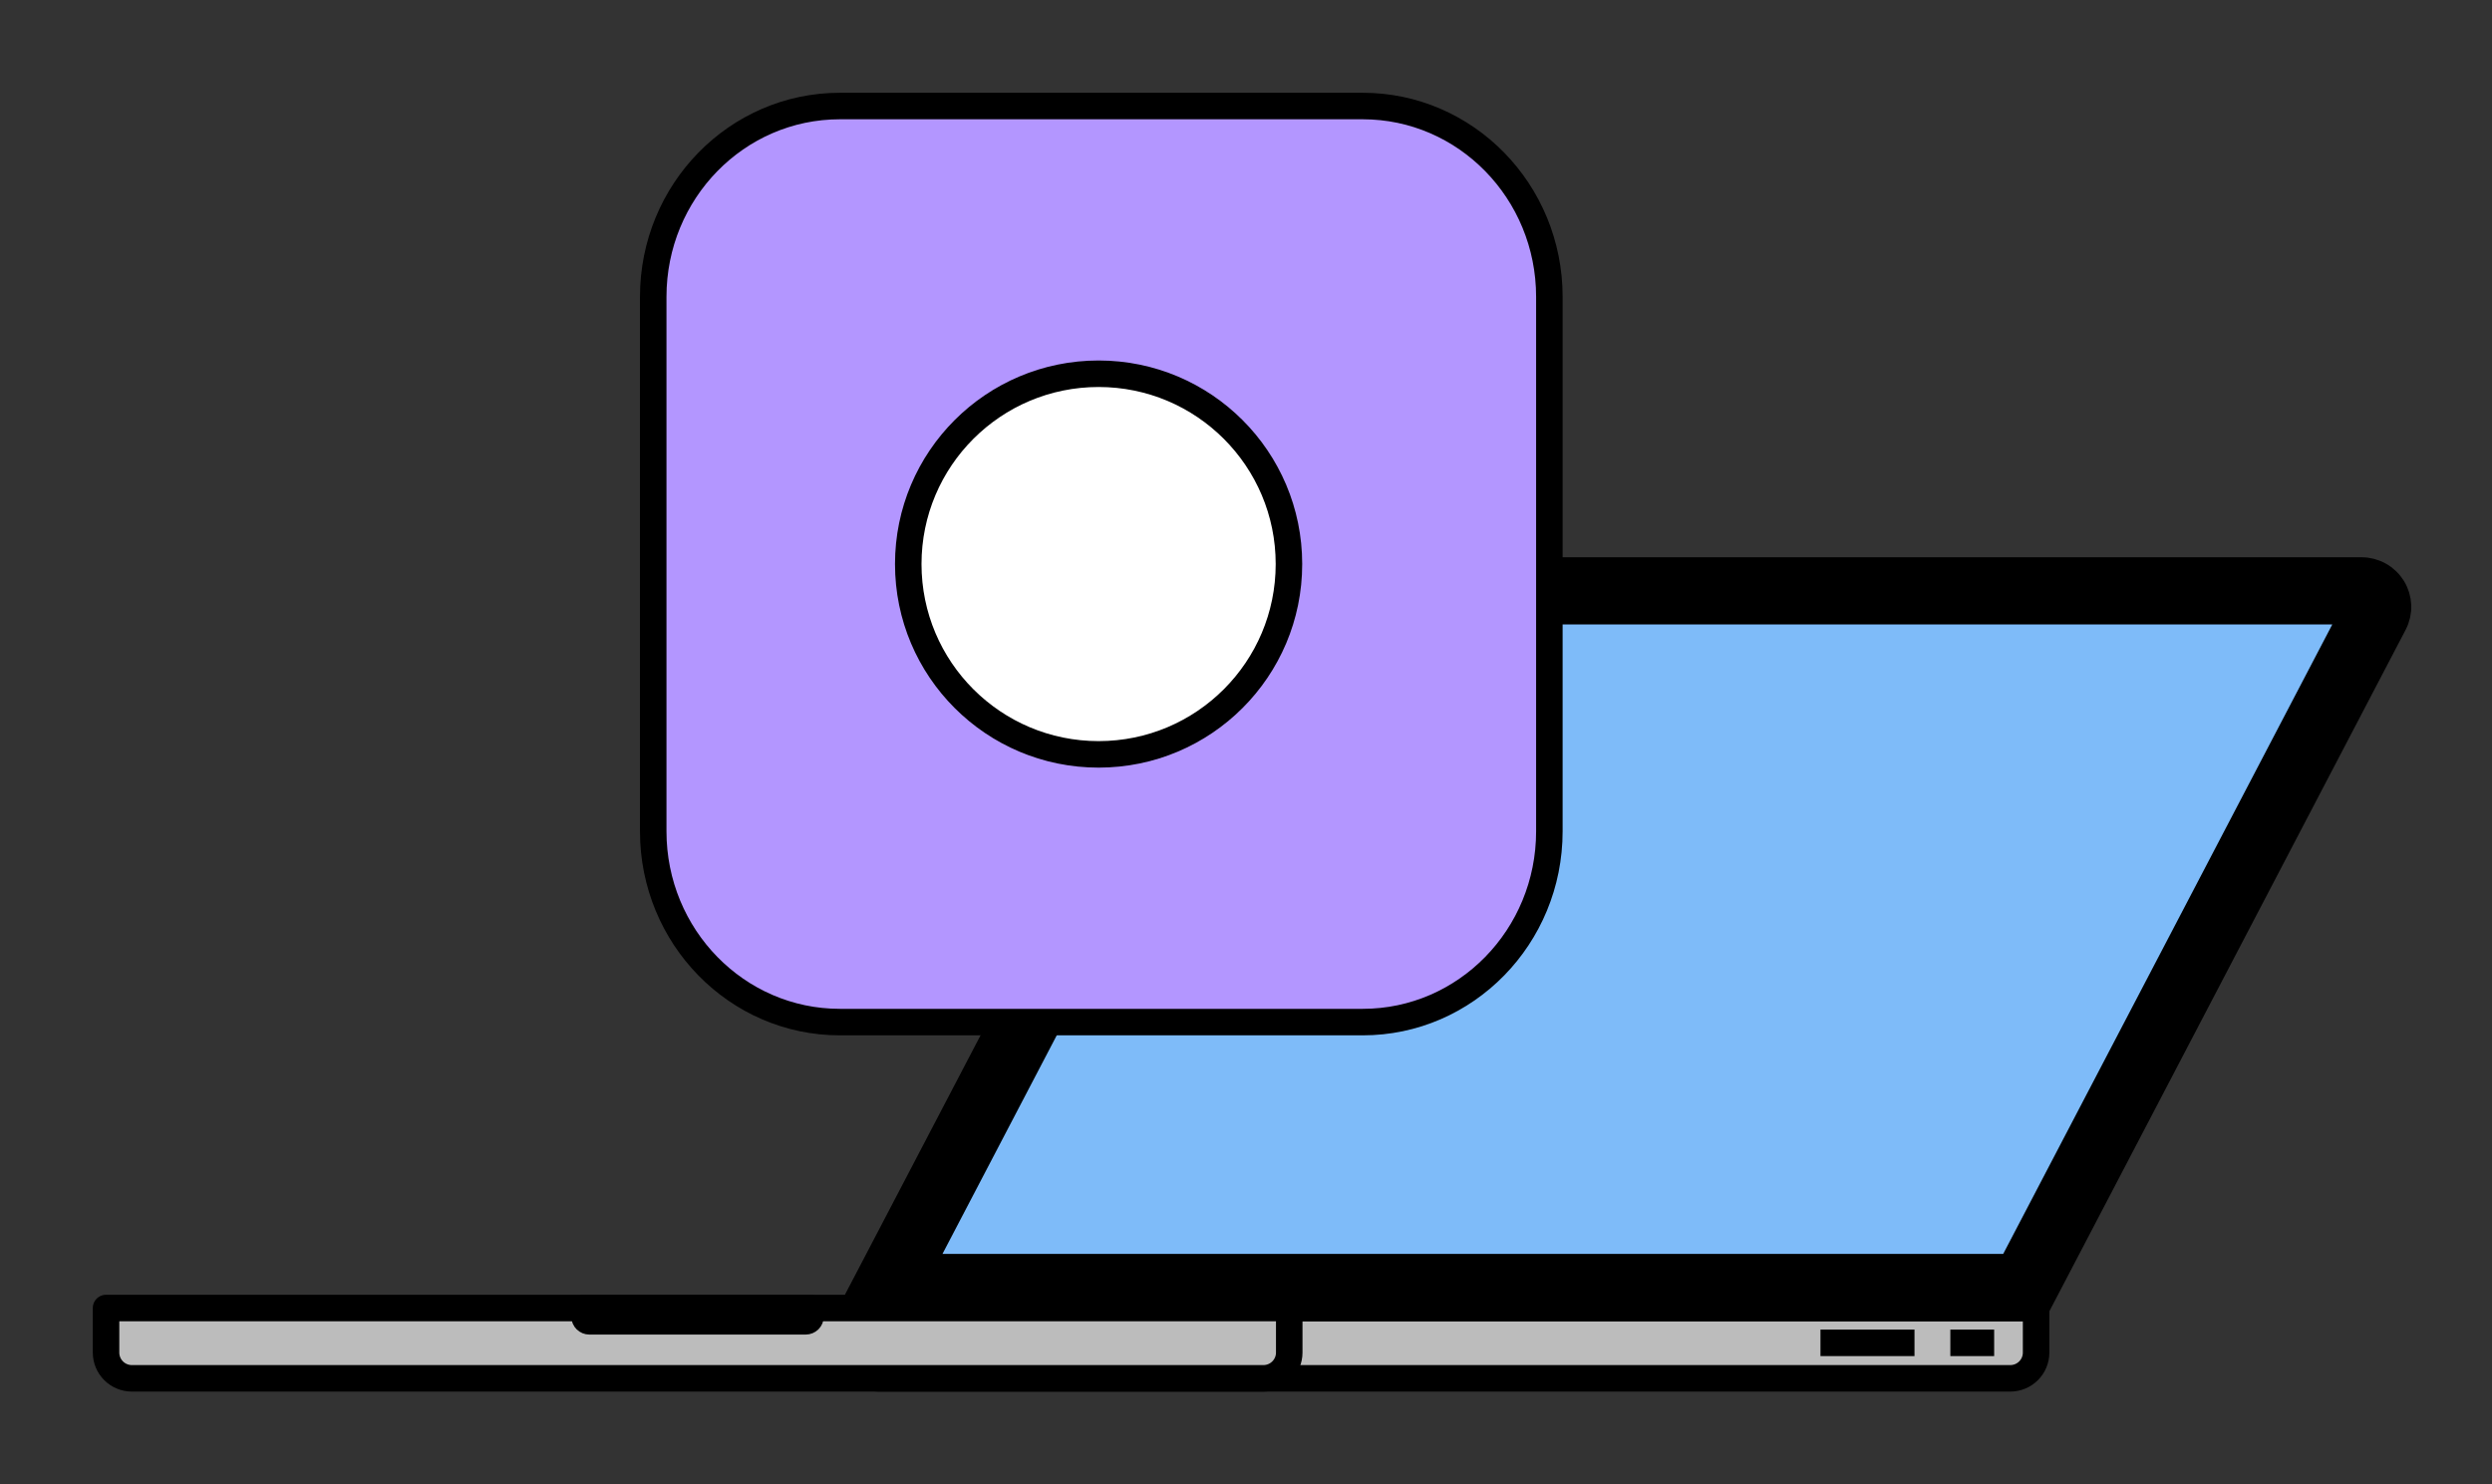
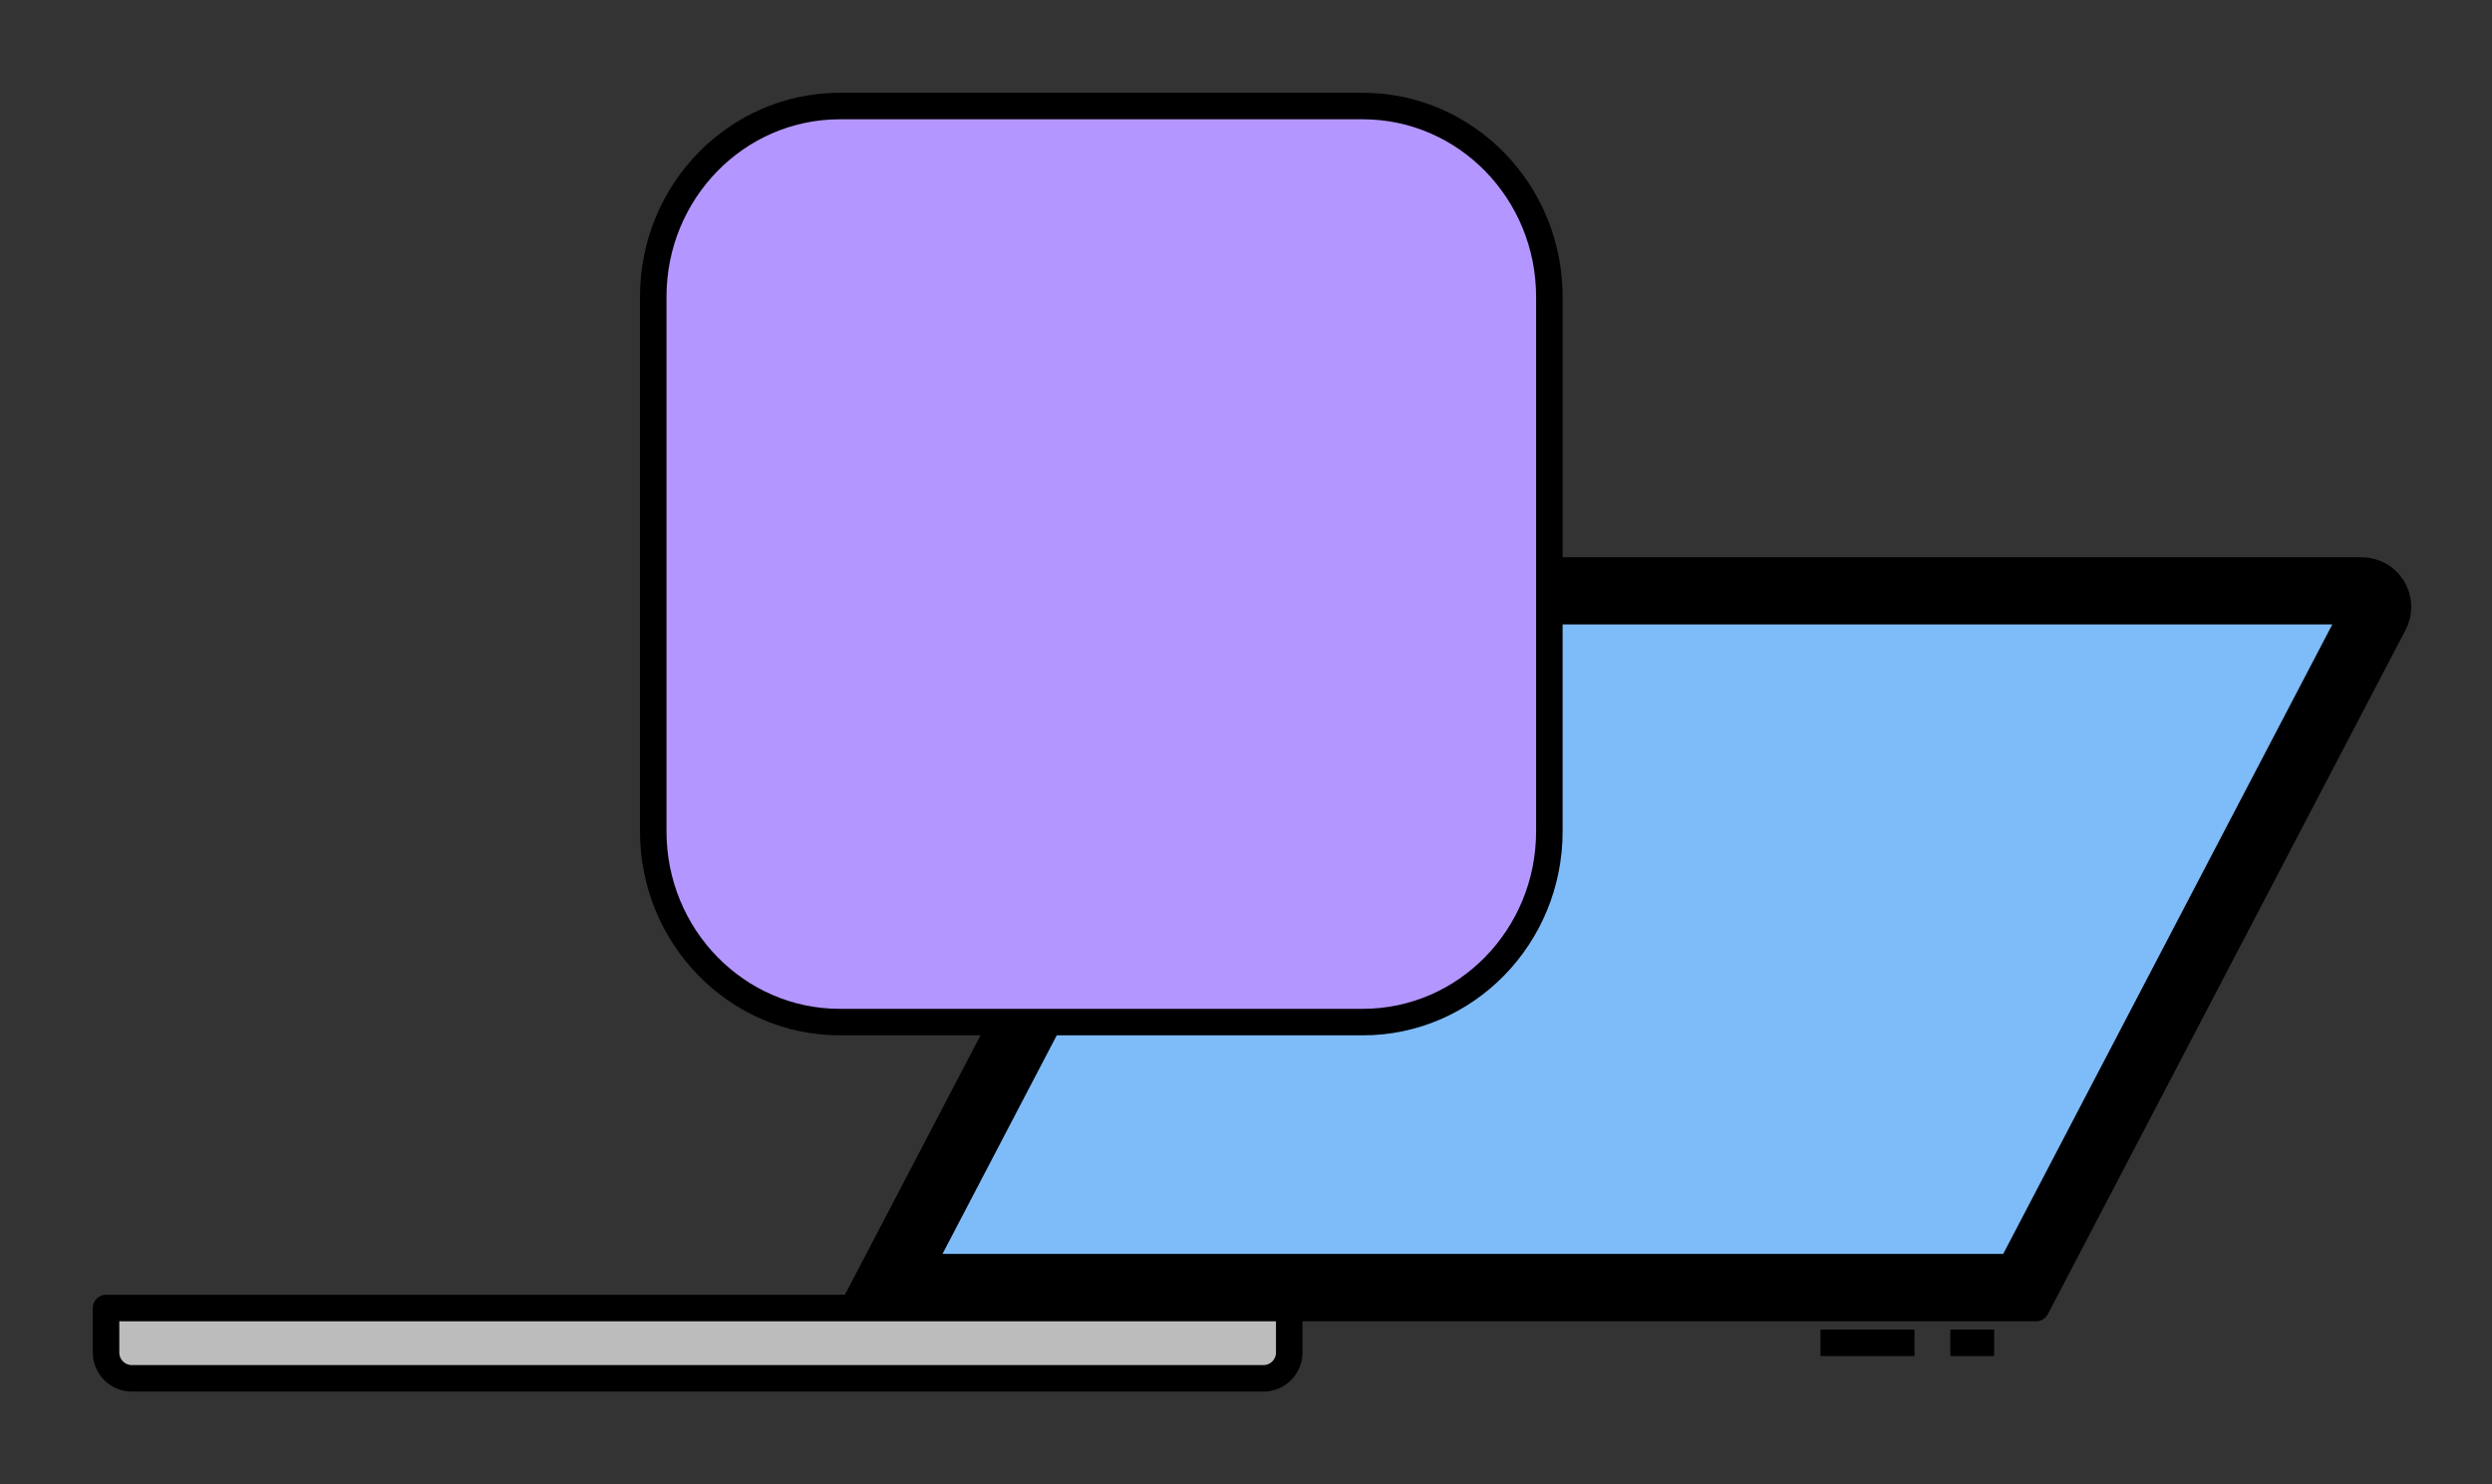
<svg xmlns="http://www.w3.org/2000/svg" width="94" height="56" viewBox="0 0 94 56" fill="none">
  <rect x="0" y="0" width="94" height="56" fill="#333333" stroke="none" />
  <mask id="mask0_1189_31470" style="mask-type:alpha" maskUnits="userSpaceOnUse" x="0" y="0" width="94" height="56">
    <rect width="94" height="56" fill="#D9D9D9" />
  </mask>
  <g mask="url(#mask0_1189_31470)">
-     <path d="M32.173 49.347V51.028C32.173 51.286 32.276 51.533 32.458 51.715C32.641 51.898 32.889 52 33.148 52H75.829C76.087 52 76.335 51.898 76.518 51.715C76.701 51.533 76.803 51.286 76.803 51.028V49.347H32.173Z" fill="#BCBCBC" stroke="black" stroke-linejoin="round" />
    <path d="M46.337 22.253L32.173 49.347H76.803L90.304 23.519C90.411 23.31 90.463 23.078 90.454 22.844C90.445 22.61 90.376 22.381 90.254 22.181C90.131 21.981 89.96 21.816 89.755 21.701C89.55 21.586 89.319 21.525 89.084 21.524H47.556C47.305 21.524 47.059 21.591 46.845 21.72C46.63 21.848 46.455 22.033 46.337 22.253Z" fill="black" stroke="black" stroke-linejoin="round" />
    <path d="M34.725 47.806L47.662 23.057H88.802L75.865 47.806H34.725Z" fill="#7EBBF9" stroke="black" stroke-linejoin="round" />
    <path d="M4 49.347V51.028C4 51.286 4.103 51.533 4.285 51.715C4.468 51.898 4.716 52 4.975 52H47.656C47.914 52 48.162 51.898 48.345 51.715C48.528 51.533 48.631 51.286 48.631 51.028V49.347H4Z" fill="#BCBCBC" stroke="black" stroke-linejoin="round" />
-     <path d="M22.049 49.347V49.668C22.049 49.716 22.069 49.762 22.103 49.796C22.137 49.83 22.183 49.849 22.231 49.849H30.391C30.439 49.849 30.485 49.83 30.52 49.796C30.554 49.762 30.573 49.716 30.573 49.668V49.347H22.049Z" fill="black" stroke="black" stroke-linejoin="round" />
    <path d="M51.403 4H31.68C27.792 4 24.64 7.222 24.64 11.197V31.363C24.64 35.337 27.792 38.56 31.68 38.56H51.403C55.291 38.56 58.443 35.337 58.443 31.363V11.197C58.443 7.222 55.291 4 51.403 4Z" fill="#B396FF" stroke="black" stroke-linejoin="round" />
-     <path d="M48.62 21.28C48.62 25.245 45.406 28.46 41.44 28.46C37.475 28.46 34.26 25.245 34.26 21.28C34.26 17.315 37.475 14.1 41.44 14.1C45.406 14.1 48.62 17.315 48.62 21.28Z" fill="white" stroke="black" />
    <path d="M68.669 50.662H72.216" stroke="black" stroke-linejoin="round" />
    <path d="M73.568 50.662H75.221" stroke="black" stroke-linejoin="round" />
  </g>
</svg>